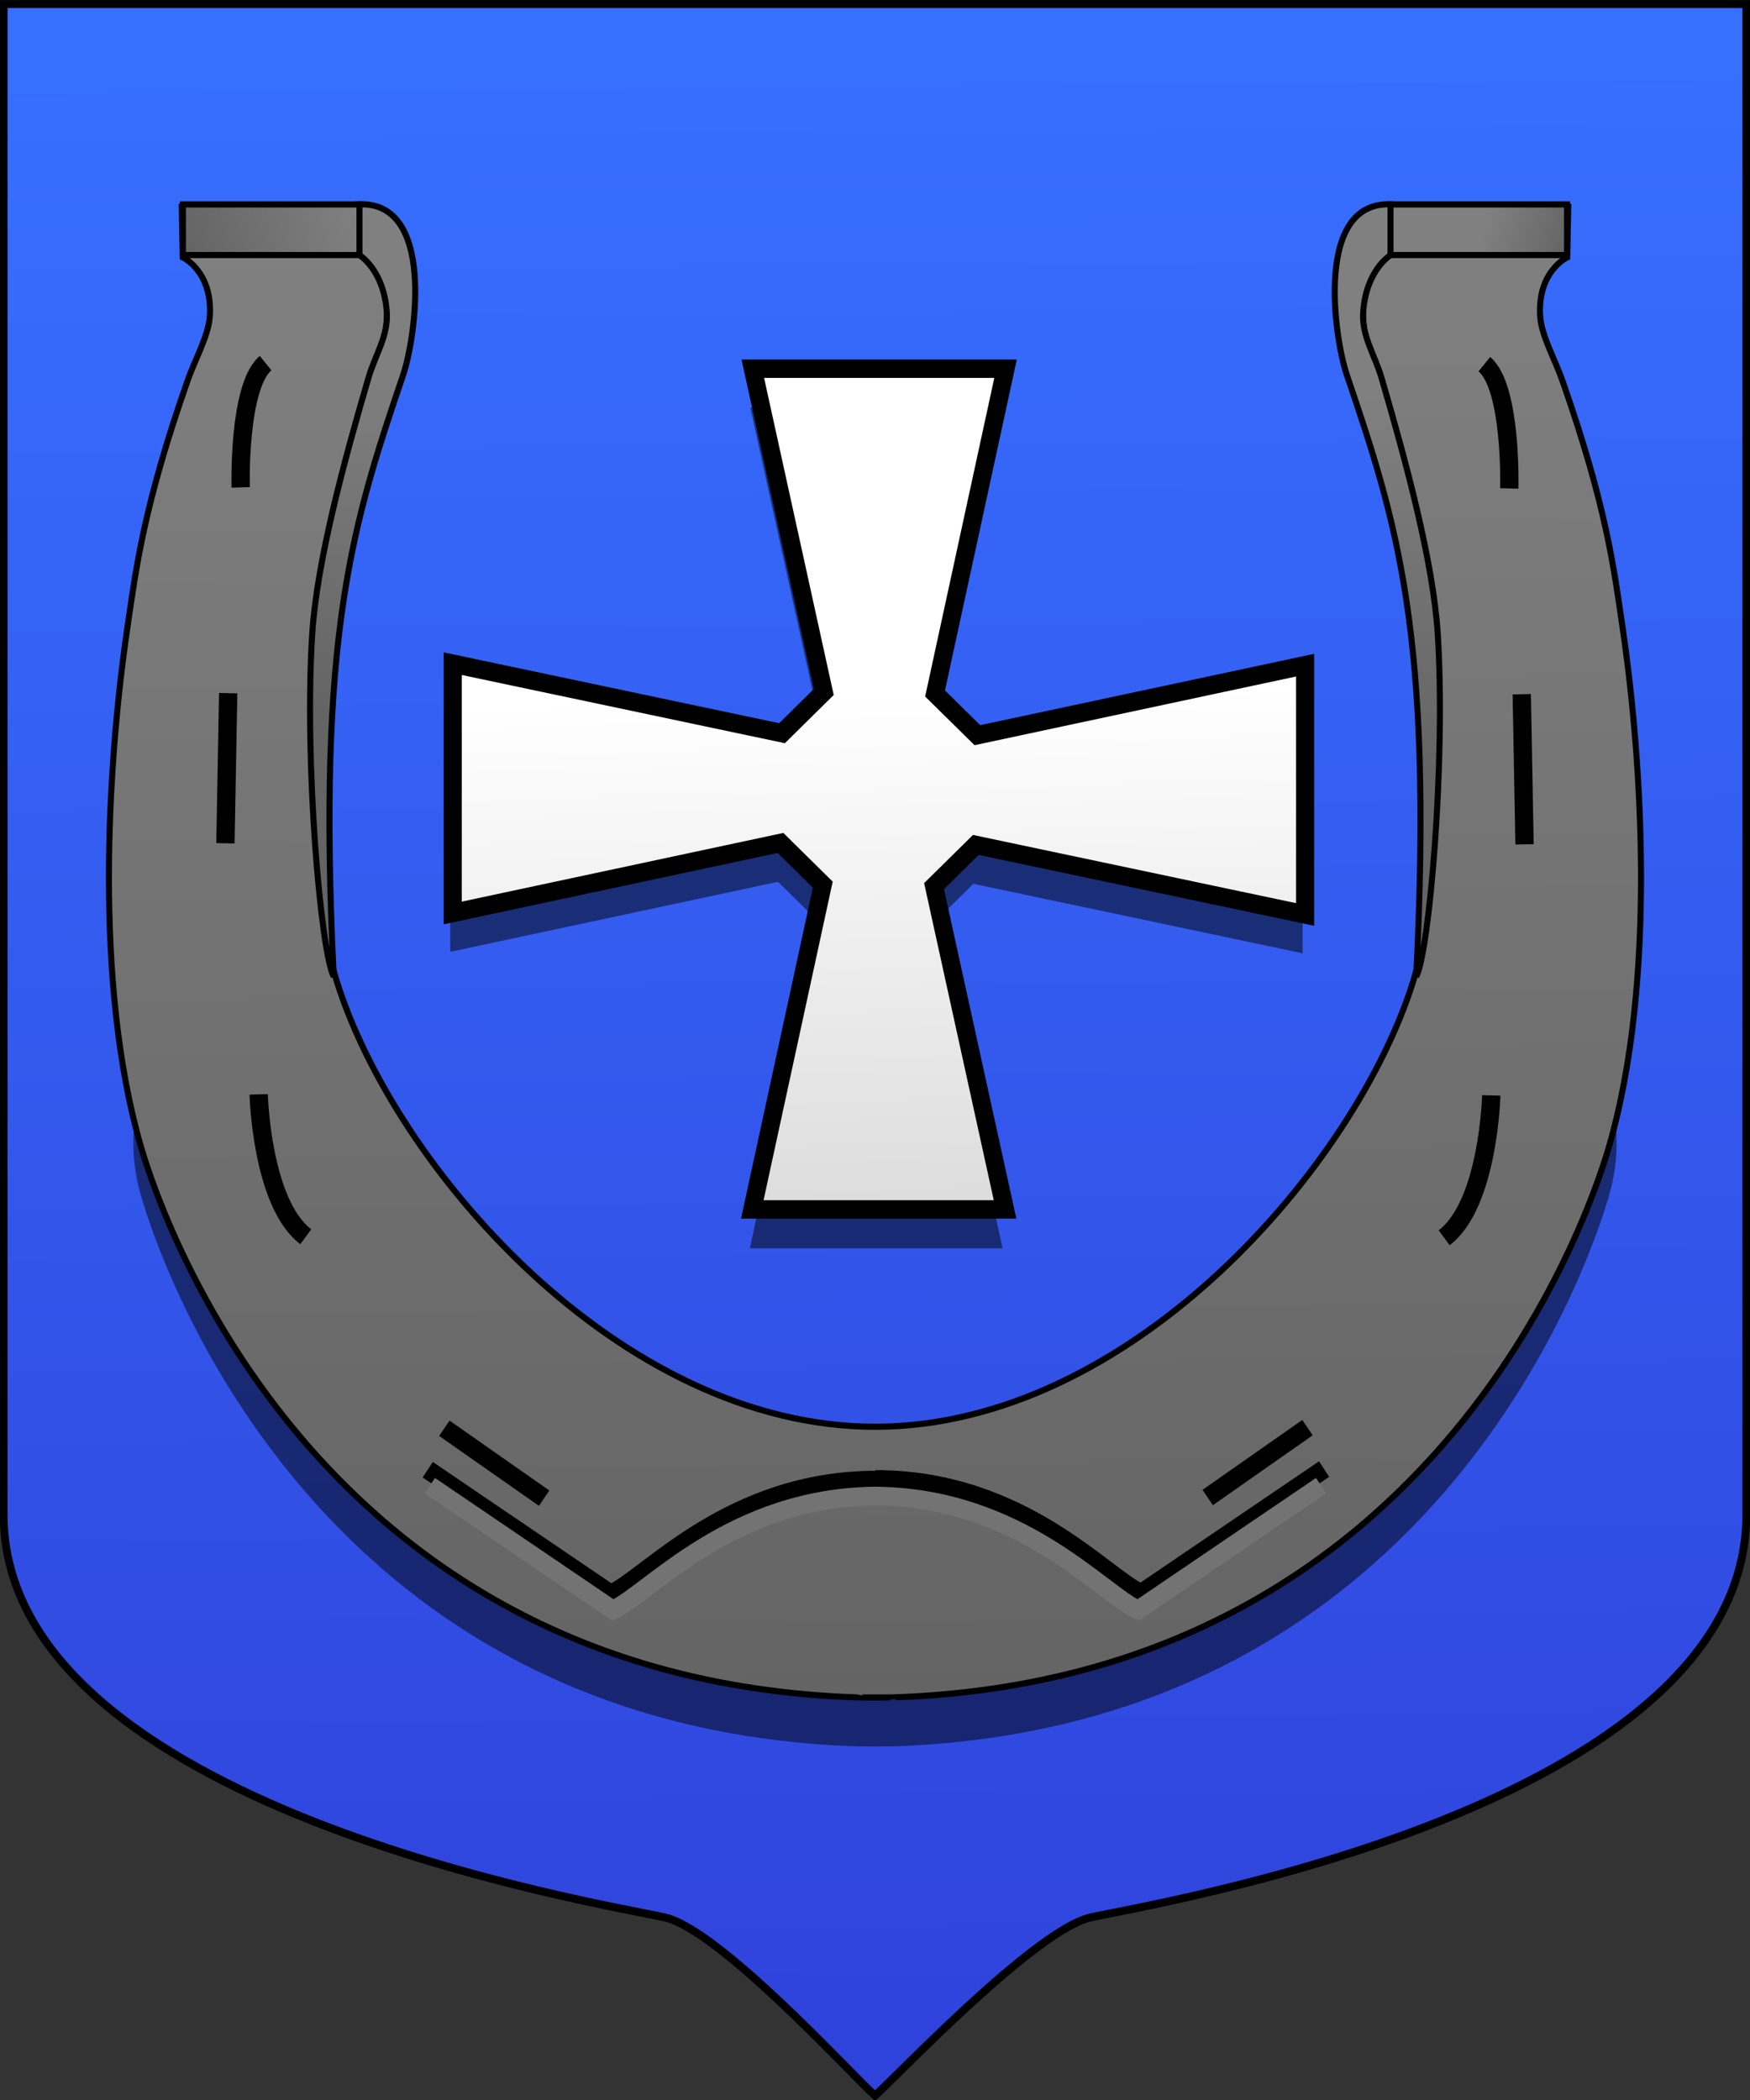
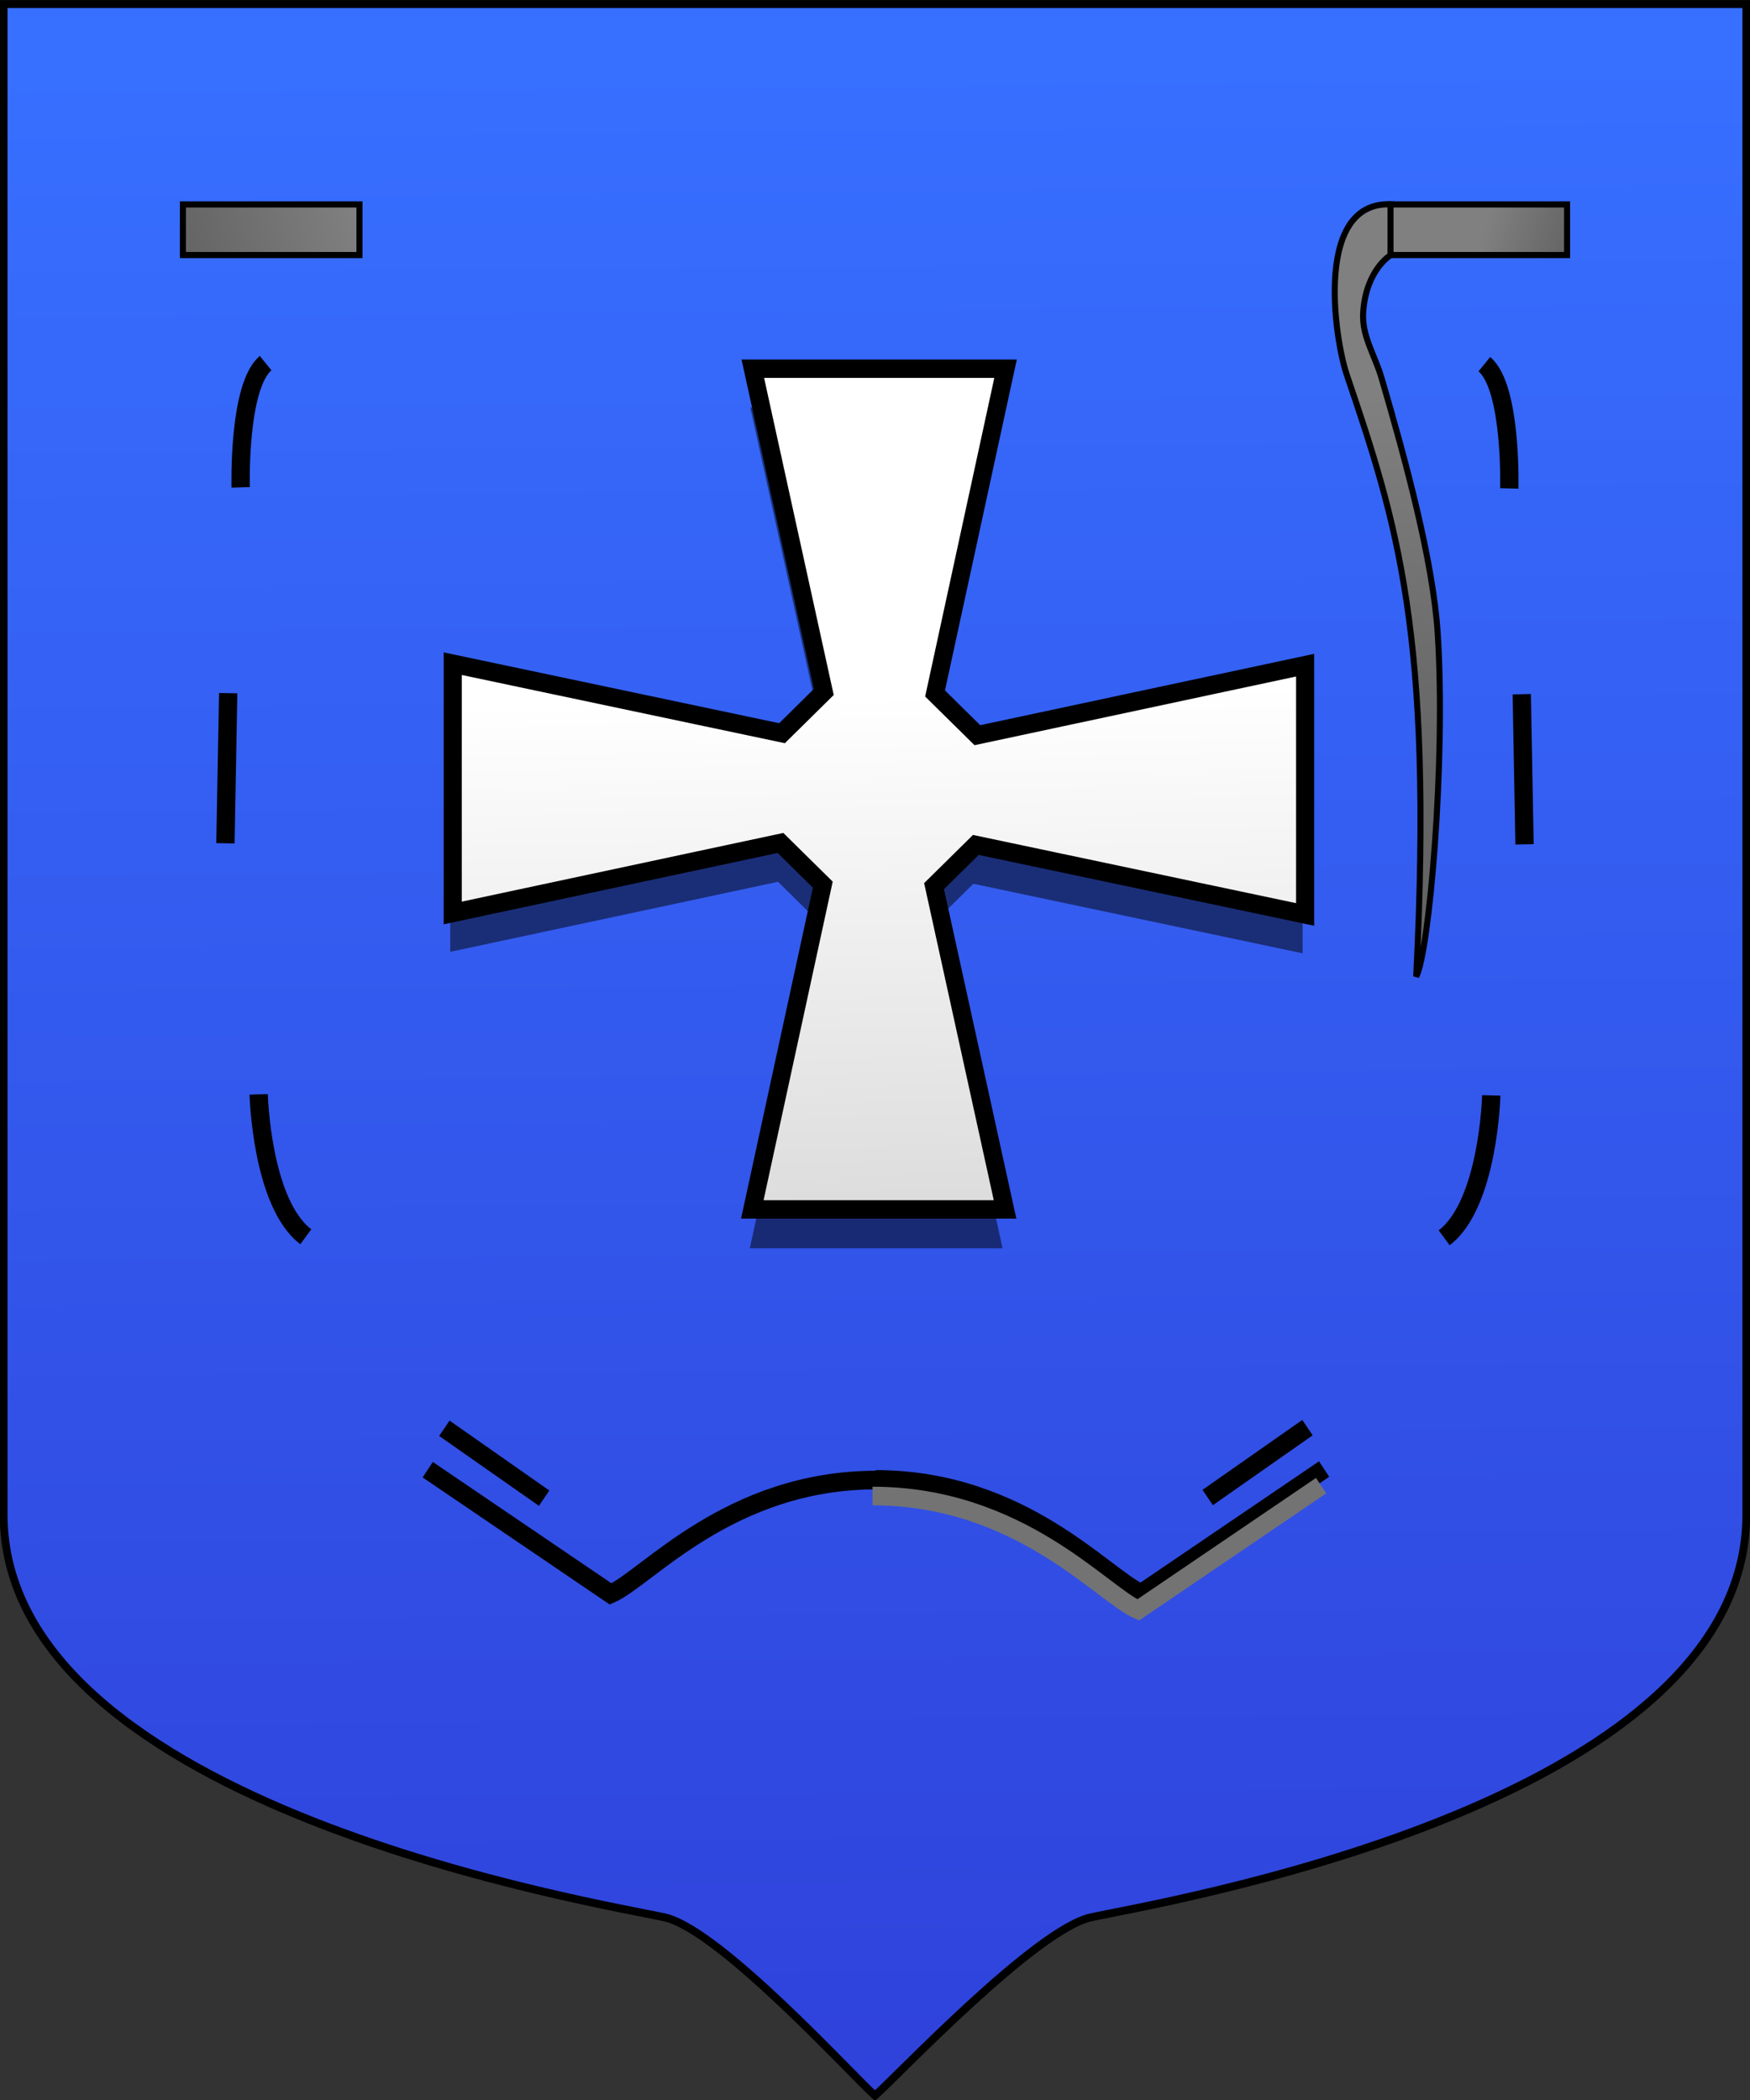
<svg xmlns="http://www.w3.org/2000/svg" xmlns:ns1="http://inkscape.sourceforge.net/DTD/sodipodi-0.dtd" xmlns:ns2="http://www.inkscape.org/namespaces/inkscape" xmlns:xlink="http://www.w3.org/1999/xlink" width="500px" height="600px" id="svg1298" ns1:version="0.32" ns2:version="0.40+cvs" ns1:docbase="D:\" ns1:docname="POL_Sędziszów_COA.svg">
  <rect width="100%" height="100%" fill="#333333" stroke="none" />
  <defs id="defs3">
    <linearGradient id="linearGradient13540">
      <stop id="stop13542" offset="0" style="stop-color:#ffffff;stop-opacity:1;" />
      <stop id="stop13544" offset="1" style="stop-color:#dcdcdc;stop-opacity:1;" />
    </linearGradient>
    <linearGradient y2="311.746" x2="253.987" y1="163.279" x1="250.219" gradientTransform="matrix(1.169,0,0,1.134,462.563,-43.214)" gradientUnits="userSpaceOnUse" id="linearGradient4361" xlink:href="#linearGradient13540" ns2:collect="always" />
    <linearGradient y2="43.073" x2="-508.611" y1="34.652" x1="-481.802" gradientTransform="matrix(1.021,0,0,0.979,-462.586,-43.235)" gradientUnits="userSpaceOnUse" id="linearGradient4359" xlink:href="#linearGradient14306" ns2:collect="always" />
    <linearGradient y2="217.125" x2="300.423" y1="91.401" x1="298.691" gradientTransform="matrix(1.021,0,0,0.979,462.586,-43.235)" gradientUnits="userSpaceOnUse" id="linearGradient4357" xlink:href="#linearGradient14306" ns2:collect="always" />
    <linearGradient y2="40.527" x2="-59.096" y1="24.859" x1="-114.629" gradientTransform="matrix(-1.021,0,0,0.979,462.586,-43.235)" gradientUnits="userSpaceOnUse" id="linearGradient4355" xlink:href="#linearGradient14306" ns2:collect="always" />
    <linearGradient y2="191.587" x2="297.124" y1="76.139" x1="295.378" gradientTransform="matrix(1.021,0,0,0.979,462.586,-43.235)" gradientUnits="userSpaceOnUse" id="linearGradient4353" xlink:href="#linearGradient14306" ns2:collect="always" />
    <linearGradient id="linearGradient14306">
      <stop id="stop14308" offset="0" style="stop-color:#808080;stop-opacity:1;" />
      <stop id="stop14310" offset="1" style="stop-color:#646464;stop-opacity:1;" />
    </linearGradient>
    <linearGradient y2="734.994" x2="455.128" y1="15.906" x1="449.589" gradientTransform="matrix(0.69,0,0,0.662,463.328,-17.514)" gradientUnits="userSpaceOnUse" id="linearGradient4351" xlink:href="#linearGradient14306" ns2:collect="always" />
    <linearGradient id="linearGradient15840">
      <stop id="stop15842" offset="0" style="stop-color:#376fff;stop-opacity:1;" />
      <stop id="stop15844" offset="1" style="stop-color:#2b2bc8;stop-opacity:1;" />
    </linearGradient>
    <linearGradient y2="887.759" x2="5.532" y1="-72.622" x1="-2.64" gradientTransform="matrix(1.101,0,0,1.036,-3.625323e-4,-72.396)" gradientUnits="userSpaceOnUse" id="linearGradient4349" xlink:href="#linearGradient15840" ns2:collect="always" />
  </defs>
  <ns1:namedview id="base" pagecolor="#ffffff" bordercolor="#666666" borderopacity="1.0" ns2:pageopacity="0.0" ns2:pageshadow="2" ns2:zoom="0.95000000" ns2:cx="250.00000" ns2:cy="300.00000" ns2:document-units="px" ns2:current-layer="layer1" ns2:window-width="1024" ns2:window-height="749" ns2:window-x="-4" ns2:window-y="-4" />
  <g ns2:label="Layer 1" ns2:groupmode="layer" id="layer1">
    <g transform="matrix(0.862,0,0,0.877,269.94,147.621)" id="g4325">
      <path style="fill:url(#linearGradient4349);fill-opacity:1;fill-rule:nonzero;stroke:#000000;stroke-width:2.583;stroke-miterlimit:4;stroke-dashoffset:0;stroke-opacity:1" d="M -311.95,-167.001 L -311.95,325.088 C -311.95,420.675 -111.715,452.116 -92.803,456.35 C -74.522,460.443 -30.71,507.781 -23.139,514.41 C -15.569,507.781 30.047,460.443 48.328,456.35 C 67.24,452.116 265.671,420.675 265.671,325.088 L 265.671,-167.001 L -23.139,-167.001 L -311.95,-167.001 z " id="path6195" ns1:nodetypes="ccccccccc" />
      <g transform="translate(-775.851,-83.787)" id="g2685">
-         <path style="fill:#000000;fill-opacity:0.502;fill-rule:evenodd;stroke:none;stroke-width:2;stroke-linecap:butt;stroke-linejoin:miter;stroke-miterlimit:4;stroke-opacity:1" d="M 509.325,304.7 C 513.875,320.225 563.34,478.004 746.049,484.387 C 746.097,484.465 759.344,484.465 759.393,484.387 C 942.101,478.004 991.548,320.225 996.097,304.7 C 1011.726,251.372 947.438,199.406 931.186,250.88 C 912.135,311.222 837.567,396.238 752.711,396.236 C 667.86,396.234 593.306,311.22 574.255,250.88 C 558.004,199.406 493.697,251.372 509.325,304.7 z " id="path10312" ns1:nodetypes="cccccscc" />
-         <path style="fill:url(#linearGradient4351);fill-opacity:1;fill-rule:evenodd;stroke:#000000;stroke-width:2;stroke-linecap:butt;stroke-linejoin:miter;stroke-miterlimit:4;stroke-opacity:1" d="M 522.942,-17.151 L 523.274,-0.686 C 523.274,-0.686 532.932,3.666 532.281,17.955 C 531.974,24.709 527.658,31.621 524.714,39.908 C 510.362,80.306 507.88,99.878 504.781,120.879 C 498.43,163.913 493.693,235.416 509.321,288.744 C 513.871,304.269 563.336,462.048 746.044,468.432 C 746.093,468.509 759.339,468.509 759.388,468.432 C 942.097,462.048 991.543,304.269 996.093,288.744 C 1011.721,235.416 1007.003,163.913 1000.652,120.879 C 997.553,99.878 995.071,80.306 980.719,39.908 C 977.775,31.621 973.459,24.709 973.152,17.955 C 972.501,3.666 982.158,-0.686 982.158,-0.686 L 982.491,-17.151 C 973.471,-17.151 968.324,-13.136 965.437,-7.069 C 964.592,-10.232 964.101,-12.36 964.274,-12.388 C 964.741,-13.376 915.769,-16.669 915.66,-11.542 C 915.666,-1.934 911.33,6.64 917.321,40.899 C 925.874,80.527 947.433,183.45 931.181,234.924 C 912.13,295.266 837.562,380.282 752.707,380.28 C 667.856,380.278 593.302,295.264 574.251,234.924 C 558,183.45 579.559,80.527 588.112,40.899 C 594.103,6.64 589.767,-1.934 589.773,-11.542 C 589.664,-16.669 540.692,-13.376 541.159,-12.388 C 541.331,-12.36 540.841,-10.232 539.996,-7.069 C 537.109,-13.136 531.962,-17.151 522.942,-17.151 z " id="path1401" ns1:nodetypes="cccccccccccccccccccscccccc" />
-         <path ns1:nodetypes="cscsssc" id="path3682" d="M 580.49,-17.889 C 607.454,-20.414 600.457,25.59 596.354,37.501 C 579.921,85.208 567.618,121.318 573.315,233.578 C 569.111,226.184 563.419,163.725 566.196,121.765 C 567.751,98.255 576.781,65.545 584.818,38.581 C 587.093,30.949 591.458,24.892 590.891,17.064 C 589.885,3.185 581.717,-1.489 581.717,-1.489" style="fill:url(#linearGradient4353);fill-opacity:1;fill-rule:evenodd;stroke:#000000;stroke-width:2;stroke-linecap:butt;stroke-linejoin:miter;stroke-miterlimit:4;stroke-opacity:1" />
        <rect y="-17.937" x="523.316" height="16.487" width="58.526" id="rect1403" style="fill:url(#linearGradient4355);fill-opacity:1;stroke:#000000;stroke-width:2;stroke-miterlimit:4;stroke-opacity:1" />
        <path ns1:nodetypes="cscsssc" id="path1295" d="M 924.936,-17.889 C 897.972,-20.414 904.969,25.59 909.072,37.501 C 925.505,85.208 937.808,121.318 932.111,233.578 C 936.315,226.184 942.007,163.725 939.23,121.765 C 937.675,98.255 928.645,65.545 920.608,38.581 C 918.333,30.949 913.968,24.892 914.535,17.064 C 915.541,3.185 923.709,-1.489 923.709,-1.489" style="fill:url(#linearGradient4357);fill-opacity:1;fill-rule:evenodd;stroke:#000000;stroke-width:2;stroke-linecap:butt;stroke-linejoin:miter;stroke-miterlimit:4;stroke-opacity:1" />
        <rect y="-17.937" x="-982.11" height="16.487" width="58.526" id="rect1297" style="fill:url(#linearGradient4359);fill-opacity:1;stroke:#000000;stroke-width:2;stroke-miterlimit:4;stroke-opacity:1" transform="scale(-1,1)" />
        <path id="path9728" d="M 711.393,48.246 L 734.923,153.564 L 721.072,166.991 L 611.933,144.342 L 611.933,225.555 L 720.571,202.744 L 734.589,216.334 L 711.226,322.136 L 794.999,322.136 L 771.469,216.819 L 785.32,203.391 L 894.458,226.04 L 894.458,144.828 L 785.82,167.638 L 771.803,154.049 L 795.166,48.246 L 711.393,48.246 z " style="fill:#000000;fill-opacity:0.502;fill-rule:evenodd;stroke:none;stroke-width:5.206px;stroke-linecap:butt;stroke-linejoin:miter;stroke-opacity:1" />
        <path id="path3645" d="M 712.218,35.584 L 735.748,140.901 L 721.897,154.329 L 612.758,131.68 L 612.758,212.893 L 721.396,190.082 L 735.414,203.671 L 712.051,309.474 L 795.824,309.474 L 772.294,204.157 L 786.145,190.729 L 895.283,213.378 L 895.283,132.165 L 786.645,154.976 L 772.628,141.387 L 795.991,35.584 L 712.218,35.584 z " style="fill:url(#linearGradient4361);fill-opacity:1;fill-rule:evenodd;stroke:#000000;stroke-width:5.994px;stroke-linecap:butt;stroke-linejoin:miter;stroke-opacity:1" />
        <path id="path14387" d="M 538.332,141.285 L 537.413,190.195" style="fill:none;fill-opacity:0.75;fill-rule:evenodd;stroke:#000000;stroke-width:6.067px;stroke-linecap:butt;stroke-linejoin:miter;stroke-opacity:1" />
        <path ns1:nodetypes="cc" id="path14389" d="M 548.436,271.994 C 548.436,271.994 549.355,307.411 564.053,318.374" style="fill:none;fill-opacity:0.75;fill-rule:evenodd;stroke:#000000;stroke-width:6.067px;stroke-linecap:butt;stroke-linejoin:miter;stroke-opacity:1" />
        <path ns1:nodetypes="cc" id="path14391" d="M 542.465,74.244 C 542.465,74.244 541.547,41.356 550.733,33.766" style="fill:none;fill-opacity:0.75;fill-rule:evenodd;stroke:#000000;stroke-width:6.067px;stroke-linecap:butt;stroke-linejoin:miter;stroke-opacity:1" />
        <path ns1:nodetypes="ccc" id="path14397" d="M 604.472,394.27 C 604.472,394.27 665.1,434.747 665.1,434.747 C 677.042,429.688 704.326,397.643 753.15,397.643" style="fill:none;fill-opacity:0.75;fill-rule:evenodd;stroke:#000000;stroke-width:6.067px;stroke-linecap:butt;stroke-linejoin:miter;stroke-opacity:1" />
        <path id="path14401" d="M 609.983,380.777 L 643.054,403.546" style="fill:none;fill-opacity:0.75;fill-rule:evenodd;stroke:#000000;stroke-width:6.067px;stroke-linecap:butt;stroke-linejoin:miter;stroke-opacity:1" />
        <path ns1:nodetypes="ccc" id="path14409" d="M 901.575,394.059 C 901.575,394.059 840.946,434.536 840.946,434.536 C 829.004,429.477 801.72,397.432 752.896,397.432" style="fill:none;fill-opacity:0.75;fill-rule:evenodd;stroke:#000000;stroke-width:6.067px;stroke-linecap:butt;stroke-linejoin:miter;stroke-opacity:1" />
        <path id="path14411" d="M 896.063,380.566 L 862.993,403.335" style="fill:none;fill-opacity:0.75;fill-rule:evenodd;stroke:#000000;stroke-width:6.067px;stroke-linecap:butt;stroke-linejoin:miter;stroke-opacity:1" />
        <path id="path5883" d="M 967.092,141.626 L 968.01,190.537" style="fill:none;fill-opacity:0.75;fill-rule:evenodd;stroke:#000000;stroke-width:6.067px;stroke-linecap:butt;stroke-linejoin:miter;stroke-opacity:1" />
        <path ns1:nodetypes="cc" id="path5885" d="M 956.987,272.335 C 956.987,272.335 956.068,307.753 941.371,318.716" style="fill:none;fill-opacity:0.75;fill-rule:evenodd;stroke:#000000;stroke-width:6.067px;stroke-linecap:butt;stroke-linejoin:miter;stroke-opacity:1" />
        <path ns1:nodetypes="cc" id="path5887" d="M 962.958,74.585 C 962.958,74.585 963.877,41.697 954.691,34.108" style="fill:none;fill-opacity:0.75;fill-rule:evenodd;stroke:#000000;stroke-width:6.067px;stroke-linecap:butt;stroke-linejoin:miter;stroke-opacity:1" />
-         <path ns1:nodetypes="ccc" id="path4363" d="M 605.171,399.473 C 605.171,399.473 665.799,439.95 665.799,439.95 C 677.741,434.891 705.025,402.846 753.849,402.846" style="fill:none;fill-opacity:0.75;fill-rule:evenodd;stroke:#737373;stroke-width:6.067px;stroke-linecap:butt;stroke-linejoin:miter;stroke-opacity:1" />
        <path ns1:nodetypes="ccc" id="path5123" d="M 900.578,399.473 C 900.578,399.473 839.95,439.95 839.95,439.95 C 828.008,434.891 800.724,402.846 751.9,402.846" style="fill:none;fill-opacity:0.75;fill-rule:evenodd;stroke:#737373;stroke-width:6.067px;stroke-linecap:butt;stroke-linejoin:miter;stroke-opacity:1" />
      </g>
    </g>
  </g>
</svg>